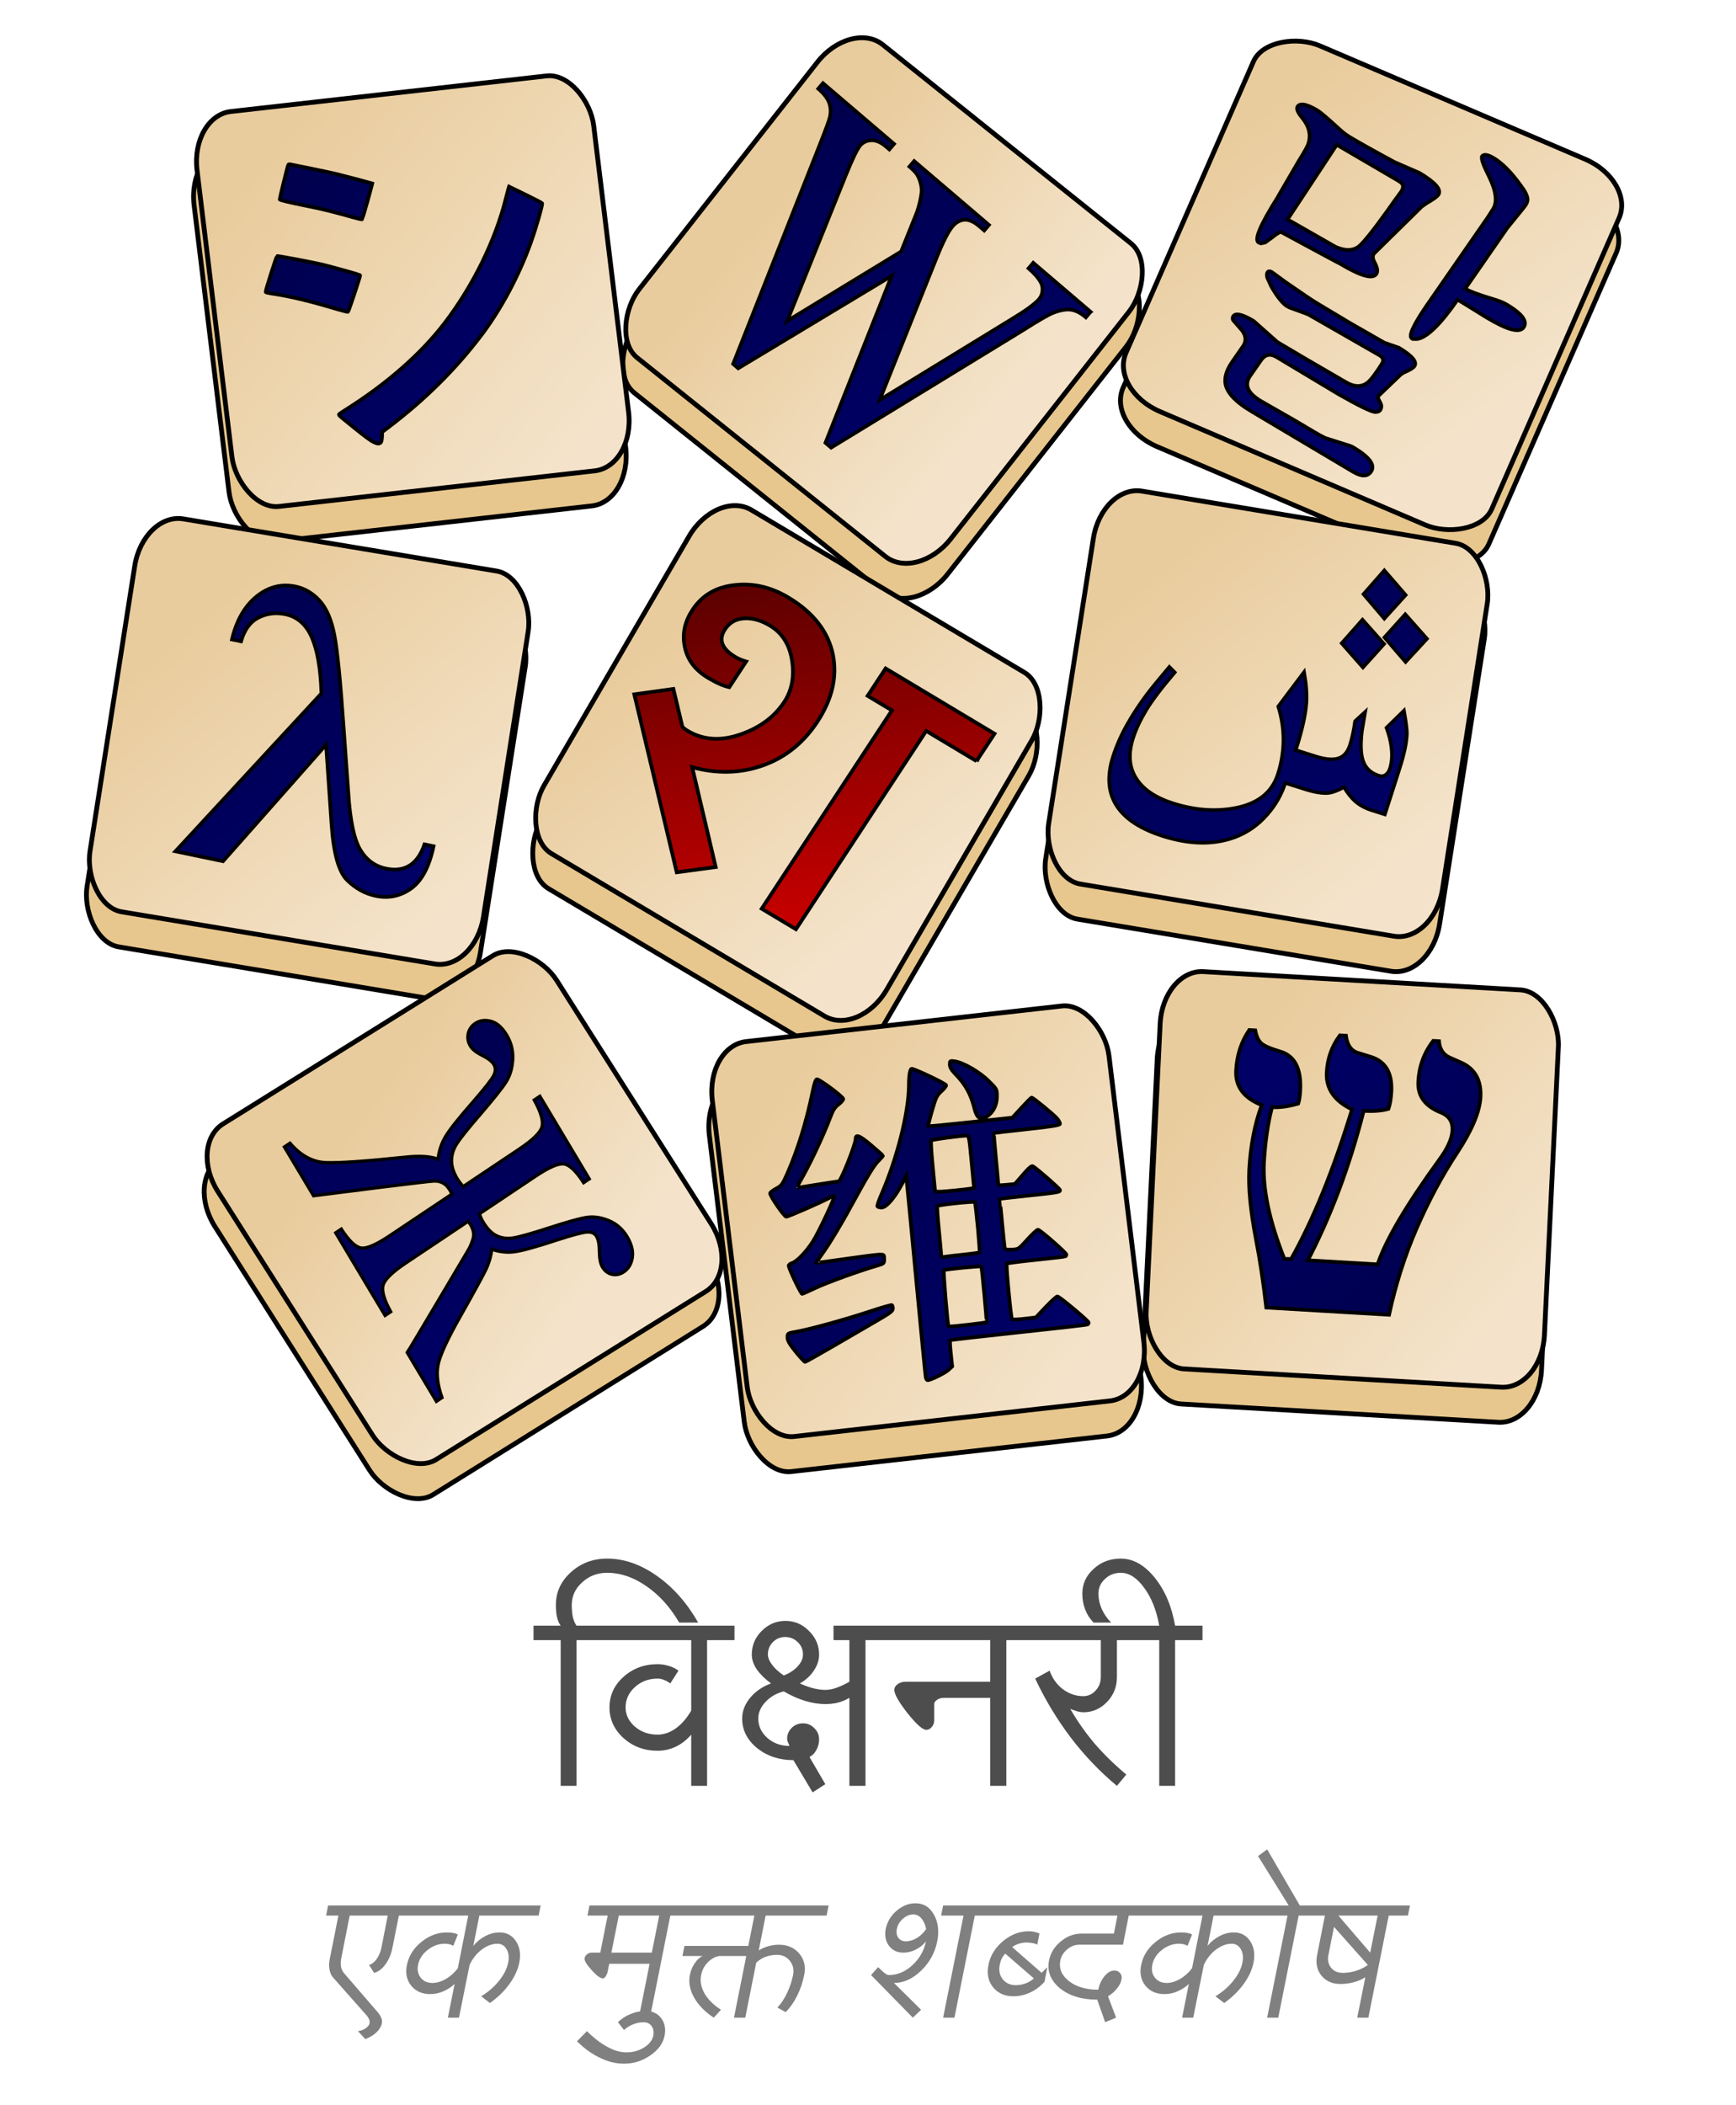
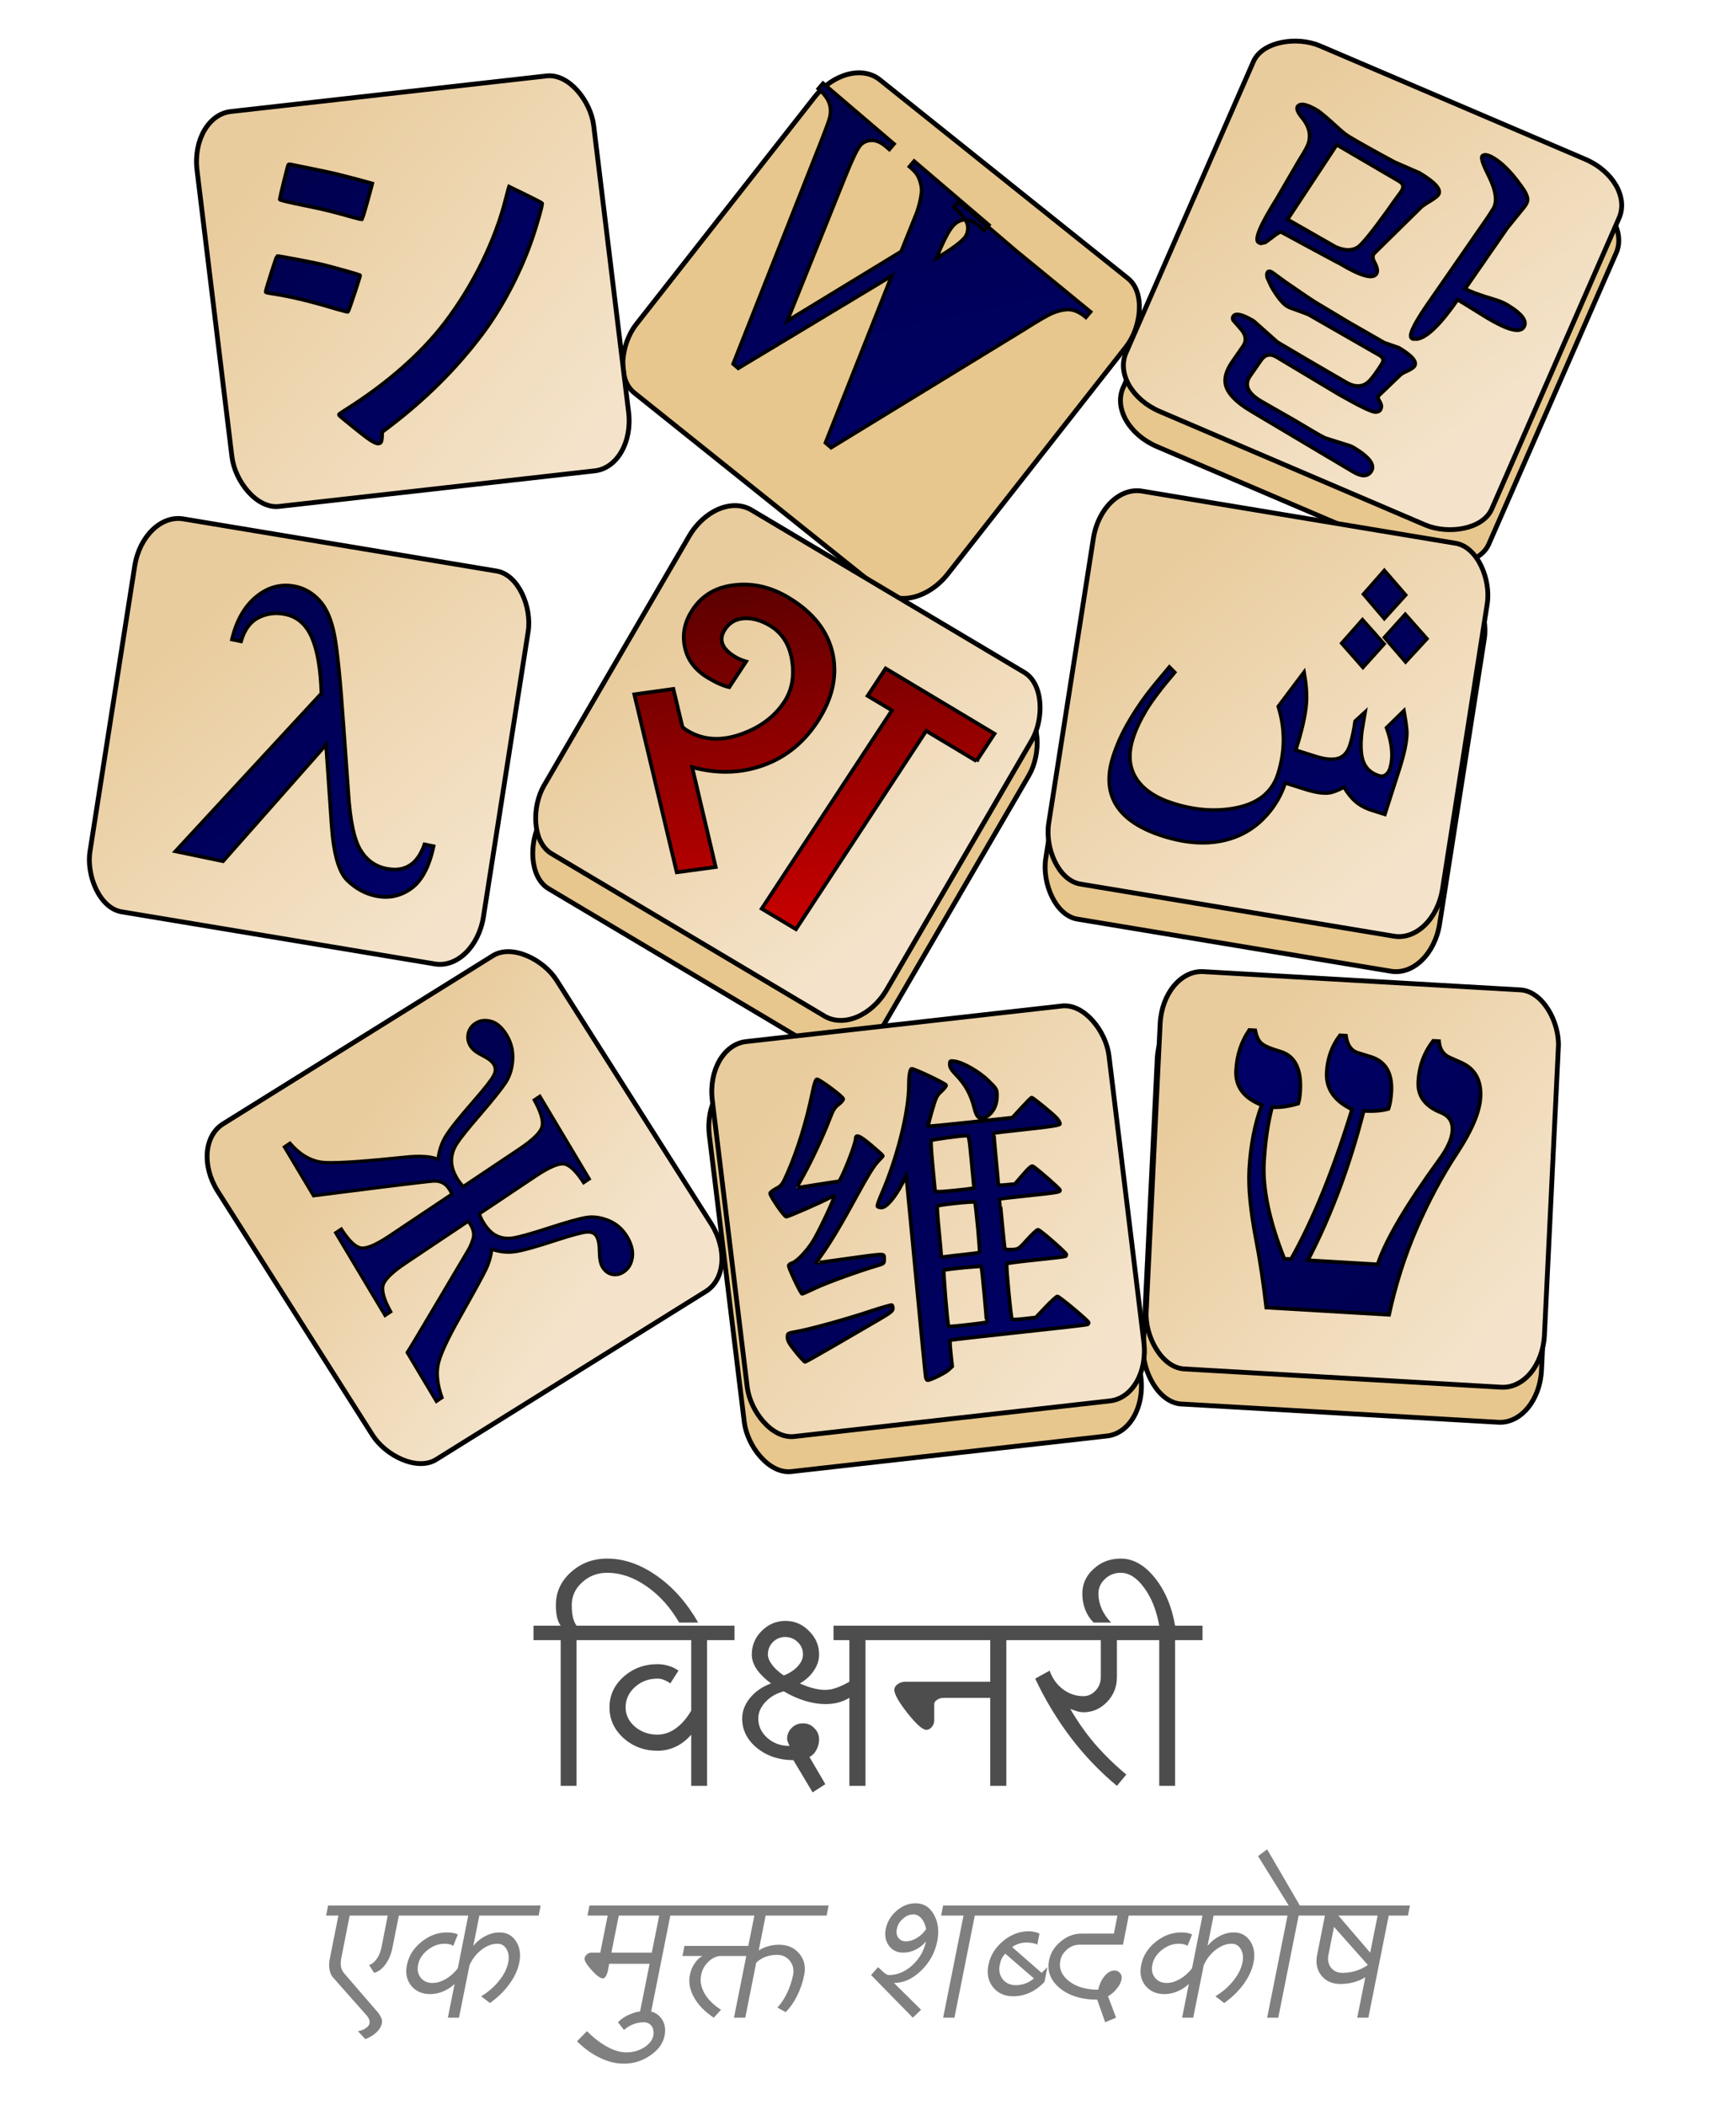
<svg xmlns="http://www.w3.org/2000/svg" xmlns:ns1="http://www.inkscape.org/namespaces/inkscape" xmlns:ns2="http://sodipodi.sourceforge.net/DTD/sodipodi-0.dtd" xmlns:xlink="http://www.w3.org/1999/xlink" version="1.0" width="391" height="473.857" id="svg2047" ns1:version="0.48.2 r9819" ns2:docname="Wiktionary-logo-hi.svg">
  <ns2:namedview pagecolor="#ffffff" bordercolor="#666666" borderopacity="1" objecttolerance="10" gridtolerance="10" guidetolerance="10" ns1:pageopacity="0" ns1:pageshadow="2" ns1:window-width="1360" ns1:window-height="722" id="namedview4277" showgrid="false" ns1:zoom="1.1290322" ns1:cx="58.657142" ns1:cy="236.92857" ns1:window-x="-4" ns1:window-y="-4" ns1:window-maximized="1" ns1:current-layer="svg2047" />
  <defs id="defs3">
    <linearGradient id="linearGradient3525">
      <stop id="stop3527" style="stop-color:#000066;stop-opacity:1" offset="0" />
      <stop id="stop3529" style="stop-color:#00004f;stop-opacity:1" offset="1" />
    </linearGradient>
    <linearGradient id="linearGradient3446">
      <stop id="stop3448" style="stop-color:#f4e3ca;stop-opacity:1" offset="0" />
      <stop id="stop3450" style="stop-color:#e9cc9d;stop-opacity:1" offset="1" />
    </linearGradient>
    <linearGradient id="linearGradient2917">
      <stop id="stop2919" style="stop-color:#d40000;stop-opacity:1" offset="0" />
      <stop id="stop2921" style="stop-color:#570000;stop-opacity:1" offset="1" />
    </linearGradient>
    <linearGradient x1="366.086" y1="184.233" x2="270.372" y2="86.036" id="linearGradient3071" xlink:href="#linearGradient2917" gradientUnits="userSpaceOnUse" gradientTransform="matrix(0.55,0.381,-0.406,0.538,56.312,-21.799)" />
    <linearGradient x1="196.086" y1="365.661" x2="95.29" y2="255.569" id="linearGradient3101" xlink:href="#linearGradient3525" gradientUnits="userSpaceOnUse" gradientTransform="matrix(0.621,0.136,-0.133,0.606,365.14,10.093)" />
    <linearGradient x1="370.372" y1="344.233" x2="283.229" y2="259.176" id="linearGradient3103" xlink:href="#linearGradient3525" gradientUnits="userSpaceOnUse" gradientTransform="matrix(0.567,0.395,-0.387,0.592,133.242,-241.399)" />
    <linearGradient x1="536.086" y1="521.375" x2="439.249" y2="434.305" id="linearGradient3117" xlink:href="#linearGradient3525" gradientUnits="userSpaceOnUse" gradientTransform="matrix(0.492,0.572,-0.504,0.505,233.622,-190.719)" />
    <linearGradient x1="533.229" y1="185.661" x2="454.657" y2="89.025" id="linearGradient3125" xlink:href="#linearGradient3525" gradientUnits="userSpaceOnUse" gradientTransform="matrix(0.66,5.941423e-2,-6.000381e-2,0.654,-116.436,105.727)" />
    <linearGradient x1="715.718" y1="299.564" x2="650.842" y2="230.349" id="linearGradient3452" xlink:href="#linearGradient3446" gradientUnits="userSpaceOnUse" gradientTransform="translate(-476.472,-112.838)" />
    <linearGradient x1="791.063" y1="-355.927" x2="723.262" y2="-358.381" id="linearGradient3460" xlink:href="#linearGradient3446" gradientUnits="userSpaceOnUse" gradientTransform="translate(-419.342,258.595)" />
    <linearGradient x1="175.475" y1="955.269" x2="218.356" y2="880.659" id="linearGradient3474" xlink:href="#linearGradient3446" gradientUnits="userSpaceOnUse" gradientTransform="translate(-137.361,-469.778)" />
    <linearGradient x1="758.902" y1="200.789" x2="693.675" y2="145.097" id="linearGradient3482" xlink:href="#linearGradient3446" gradientUnits="userSpaceOnUse" gradientTransform="translate(-490.353,22.102)" />
    <linearGradient x1="870.859" y1="-140.094" x2="795.291" y2="-169.776" id="linearGradient3490" xlink:href="#linearGradient3446" gradientUnits="userSpaceOnUse" gradientTransform="translate(-450.41,198.752)" />
    <linearGradient x1="965.196" y1="159.713" x2="901.404" y2="103.76" id="linearGradient3498" xlink:href="#linearGradient3446" gradientUnits="userSpaceOnUse" gradientTransform="translate(-490.361,21.895)" />
    <linearGradient x1="412.319" y1="743.887" x2="388.388" y2="683.203" id="linearGradient3506" xlink:href="#linearGradient3446" gradientUnits="userSpaceOnUse" gradientTransform="translate(-379.778,-307.21)" />
    <linearGradient x1="805.995" y1="514.127" x2="741.843" y2="450.751" id="linearGradient3514" xlink:href="#linearGradient3446" gradientUnits="userSpaceOnUse" gradientTransform="translate(-476.472,-112.838)" />
    <linearGradient x1="974.972" y1="357.184" x2="909.491" y2="305.172" id="linearGradient3522" xlink:href="#linearGradient3446" gradientUnits="userSpaceOnUse" gradientTransform="translate(-489.426,-30.476)" />
    <linearGradient x1="904.657" y1="359.947" x2="947.514" y2="414.233" id="linearGradient3531" xlink:href="#linearGradient3525" gradientUnits="userSpaceOnUse" gradientTransform="matrix(0.868,-4.019387e-2,4.019387e-2,0.868,-383.372,26.041)" />
    <linearGradient x1="1090.108" y1="429.677" x2="897.169" y2="230.677" id="linearGradient3106" xlink:href="#linearGradient3525" gradientUnits="userSpaceOnUse" gradientTransform="matrix(0.279,0,0,0.294,61.366,240.545)" />
    <linearGradient x1="-190.765" y1="284.215" x2="-514.014" y2="-144.09" id="linearGradient4929" xlink:href="#linearGradient3525" gradientUnits="userSpaceOnUse" gradientTransform="matrix(0.111,-3.855391e-2,3.807676e-2,0.116,257.076,100.517)" />
    <linearGradient x1="24.404" y1="365.394" x2="14.581" y2="357.173" id="linearGradient2865" xlink:href="#linearGradient3525" gradientUnits="userSpaceOnUse" gradientTransform="matrix(5.542,3.32,-4.164,6.008,1822.086,-2110.395)" />
  </defs>
  <path d="M -93.139,503.925 L -93.139,501.582 L -88.725,501.582 C -88.959,501.269 -89.154,500.826 -89.311,500.253 C -89.441,499.68 -89.506,499.003 -89.506,498.222 C -89.506,496.139 -88.699,494.368 -87.084,492.91 C -85.443,491.425 -83.477,490.683 -81.186,490.683 C -78.451,490.683 -75.769,491.608 -73.139,493.456 C -70.482,495.305 -68.23,497.845 -66.381,501.074 L -69.467,501.074 C -70.925,498.574 -72.696,496.608 -74.779,495.175 C -76.863,493.717 -78.998,492.988 -81.186,492.988 C -82.774,492.988 -84.128,493.509 -85.248,494.55 C -86.368,495.566 -86.928,496.79 -86.928,498.222 C -86.928,499.003 -86.863,499.68 -86.733,500.253 C -86.576,500.826 -86.381,501.269 -86.147,501.582 L -81.693,501.582 L -81.693,503.925 L -86.147,503.925 L -86.147,527.597 L -88.725,527.597 L -88.725,503.925 L -93.139,503.925 L -93.139,503.925 M -82.748,503.925 L -82.748,501.582 L -60.482,501.582 L -60.482,503.925 L -64.936,503.925 L -64.936,527.597 L -67.514,527.597 L -67.514,519.277 C -68.217,520.11 -69.05,520.761 -70.014,521.23 C -70.951,521.673 -71.941,521.894 -72.982,521.894 C -75.144,521.894 -76.993,521.204 -78.529,519.824 C -80.04,518.444 -80.795,516.79 -80.795,514.863 C -80.795,512.91 -80.04,511.256 -78.529,509.902 C -76.993,508.522 -75.144,507.832 -72.982,507.832 C -72.357,507.832 -71.758,507.923 -71.186,508.105 C -70.613,508.261 -70.079,508.522 -69.584,508.886 L -70.912,510.957 C -71.225,510.722 -71.55,510.54 -71.889,510.41 C -72.227,510.253 -72.592,510.175 -72.982,510.175 C -74.415,510.175 -75.639,510.631 -76.654,511.543 C -77.67,512.454 -78.178,513.561 -78.178,514.863 C -78.178,516.061 -77.67,517.102 -76.654,517.988 C -75.639,518.847 -74.415,519.277 -72.982,519.277 C -71.967,519.277 -70.977,518.938 -70.014,518.261 C -69.05,517.558 -68.217,516.595 -67.514,515.371 L -67.514,503.925 L -82.748,503.925 L -82.748,503.925 M -44.389,503.925 L -44.389,501.582 L -34.779,501.582 L -34.779,503.925 L -39.193,503.925 L -39.193,527.597 L -41.81,527.597 L -41.81,513.3 C -42.383,513.639 -43.008,513.899 -43.685,514.082 C -44.336,514.238 -45.014,514.316 -45.717,514.316 C -46.732,514.316 -47.813,514.147 -48.959,513.808 C -50.105,513.47 -51.277,512.949 -52.475,512.246 C -53.672,512.558 -54.662,513.131 -55.443,513.964 C -56.225,514.798 -56.615,515.696 -56.615,516.66 C -56.615,517.884 -56.12,518.938 -55.131,519.824 C -54.141,520.683 -52.943,521.113 -51.537,521.113 C -51.667,520.8 -51.771,520.553 -51.85,520.371 C -51.902,520.188 -51.928,520.045 -51.928,519.941 C -51.928,519.264 -51.68,518.678 -51.185,518.183 C -50.691,517.688 -50.079,517.441 -49.35,517.441 C -48.62,517.441 -48.008,517.701 -47.514,518.222 C -46.993,518.717 -46.732,519.329 -46.732,520.058 C -46.732,520.657 -46.876,521.217 -47.162,521.738 C -47.422,522.259 -47.8,522.649 -48.295,522.91 L -45.717,527.324 L -47.787,528.652 L -50.912,523.418 C -53.204,523.418 -55.17,522.767 -56.81,521.464 C -58.425,520.136 -59.232,518.535 -59.232,516.66 C -59.232,515.462 -58.803,514.342 -57.943,513.3 C -57.084,512.259 -55.951,511.477 -54.545,510.957 C -55.508,510.253 -56.277,509.498 -56.85,508.691 C -57.396,507.884 -57.67,507.076 -57.67,506.269 C -57.67,504.785 -57.136,503.509 -56.068,502.441 C -54.975,501.347 -53.685,500.8 -52.201,500.8 C -50.717,500.8 -49.441,501.347 -48.373,502.441 C -47.279,503.509 -46.732,504.785 -46.732,506.269 C -46.732,507.181 -47.019,508.053 -47.592,508.886 C -48.139,509.72 -48.894,510.41 -49.857,510.957 C -49.128,511.295 -48.412,511.556 -47.709,511.738 C -46.98,511.92 -46.316,512.011 -45.717,512.011 C -45.144,512.011 -44.532,511.894 -43.881,511.66 C -43.23,511.425 -42.54,511.1 -41.81,510.683 L -41.81,503.925 L -44.389,503.925 L -44.389,503.925 M -52.475,509.668 C -51.537,509.303 -50.782,508.808 -50.209,508.183 C -49.636,507.558 -49.35,506.92 -49.35,506.269 C -49.35,505.462 -49.636,504.785 -50.209,504.238 C -50.782,503.691 -51.459,503.418 -52.24,503.417 C -53.021,503.418 -53.685,503.691 -54.232,504.238 C -54.779,504.785 -55.053,505.462 -55.053,506.269 C -55.053,506.764 -54.831,507.311 -54.389,507.91 C -53.946,508.509 -53.308,509.095 -52.475,509.668 L -52.475,509.668 M -34.506,512.011 C -34.506,511.647 -34.323,511.334 -33.959,511.074 C -33.594,510.813 -33.165,510.683 -32.67,510.683 L -18.92,510.683 L -18.92,503.925 L -35.795,503.925 L -35.795,501.582 L -11.888,501.582 L -11.888,503.925 L -16.302,503.925 L -16.302,527.597 L -18.92,527.597 L -18.92,513.3 L -26.459,513.3 C -26.875,513.3 -27.24,513.405 -27.553,513.613 C -27.865,513.821 -28.021,514.056 -28.021,514.316 L -28.021,516.933 C -28.021,517.35 -28.151,517.714 -28.412,518.027 C -28.672,518.339 -28.972,518.496 -29.31,518.496 C -29.909,518.496 -30.925,517.597 -32.357,515.8 C -33.79,513.977 -34.506,512.714 -34.506,512.011 L -34.506,512.011 M -12.904,503.925 L -12.904,501.582 L 5.182,501.582 L 5.182,503.925 L 1.666,503.925 L 1.666,509.902 C 1.666,511.516 1.119,512.884 0.026,514.003 C -1.042,515.097 -2.318,515.644 -3.802,515.644 C -4.011,515.644 -4.297,515.605 -4.662,515.527 C -5,515.423 -5.417,515.28 -5.912,515.097 C -4.792,517.05 -3.477,518.925 -1.966,520.722 C -0.43,522.493 1.289,524.173 3.19,525.761 L 1.666,527.597 C -1.12,525.28 -3.633,522.649 -5.873,519.707 C -8.112,516.738 -10.026,513.561 -11.615,510.175 L -9.271,508.886 C -8.828,510.136 -8.112,511.139 -7.123,511.894 C -6.107,512.649 -5,513.027 -3.802,513.027 C -3.021,513.027 -2.357,512.727 -1.81,512.128 C -1.237,511.53 -0.951,510.787 -0.951,509.902 L -0.951,503.925 L -12.904,503.925 L -12.904,503.925 M 4.127,503.925 L 4.127,501.582 L 8.541,501.582 C 8.099,499.082 7.278,497.024 6.08,495.41 C 4.909,493.795 3.646,492.988 2.291,492.988 C 1.276,492.988 0.416,493.326 -0.287,494.003 C -0.99,494.654 -1.341,495.449 -1.341,496.386 C -1.341,497.22 -1.159,498.053 -0.795,498.886 C -0.43,499.694 0.078,500.423 0.729,501.074 L -2.123,501.074 C -2.722,500.475 -3.177,499.772 -3.49,498.964 C -3.802,498.157 -3.959,497.298 -3.959,496.386 C -3.959,494.798 -3.347,493.457 -2.123,492.363 C -0.925,491.243 0.547,490.683 2.291,490.683 C 4.297,490.683 6.133,491.712 7.799,493.769 C 9.466,495.826 10.573,498.43 11.12,501.582 L 15.573,501.582 L 15.573,503.925 L 11.12,503.925 L 11.12,527.597 L 8.541,527.597 L 8.541,503.925 L 4.127,503.925 L 4.127,503.925" transform="matrix(1.386,0,0,1.386,249.256,-329.204)" id="text3337" style="font-size:40px;font-style:normal;font-variant:normal;font-weight:normal;font-stretch:normal;fill:#4d4d4d;fill-opacity:1;stroke:none;stroke-width:1px;stroke-linecap:butt;stroke-linejoin:miter;stroke-opacity:1;font-family:Nimbus Sans L;-inkscape-font-specification:Nimbus Sans L" />
-   <rect width="89.876" height="89.532" rx="9.159" ry="12.279" x="157.903" y="113.381" transform="matrix(0.994,-0.112,0.121,0.993,-128.443,-60.875)" id="rect2525" style="fill:#e7c78d;fill-opacity:1;fill-rule:nonzero;stroke:#000000;stroke-width:1.083;stroke-linecap:round;stroke-linejoin:round;stroke-miterlimit:4;stroke-dasharray:none;stroke-dashoffset:0;stroke-opacity:1" />
  <rect width="89.876" height="89.532" rx="9.159" ry="12.279" x="296.335" y="-142.433" transform="matrix(0.781,0.625,-0.618,0.787,-128.443,-60.875)" id="rect3412" style="fill:#e7c78d;fill-opacity:1;fill-rule:nonzero;stroke:#000000;stroke-width:1.083;stroke-linecap:round;stroke-linejoin:round;stroke-miterlimit:4;stroke-dasharray:none;stroke-dashoffset:0;stroke-opacity:1" />
  <rect width="89.876" height="89.531" rx="9.159" ry="12.279" x="4.384" y="408.653" transform="matrix(0.401,-0.916,0.92,0.393,-128.443,-60.875)" id="rect3414" style="fill:#e7c78d;fill-opacity:1;fill-rule:nonzero;stroke:#000000;stroke-width:1.083;stroke-linecap:round;stroke-linejoin:round;stroke-miterlimit:4;stroke-dasharray:none;stroke-dashoffset:0;stroke-opacity:1" />
-   <rect width="89.876" height="89.532" rx="9.159" ry="12.279" x="186.718" y="155.326" transform="matrix(0.986,0.164,-0.155,0.988,-128.443,-60.875)" id="rect3416" style="fill:#e7c78d;fill-opacity:1;fill-rule:nonzero;stroke:#000000;stroke-width:1.083;stroke-linecap:round;stroke-linejoin:round;stroke-miterlimit:4;stroke-dasharray:none;stroke-dashoffset:0;stroke-opacity:1" />
  <rect width="89.876" height="89.531" rx="9.159" ry="12.279" x="340.086" y="5.921" transform="matrix(0.859,0.511,-0.503,0.864,-128.443,-60.875)" id="rect3418" style="fill:#e7c78d;fill-opacity:1;fill-rule:nonzero;stroke:#000000;stroke-width:1.083;stroke-linecap:round;stroke-linejoin:round;stroke-miterlimit:4;stroke-dasharray:none;stroke-dashoffset:0;stroke-opacity:1" />
  <rect width="89.876" height="89.532" rx="9.159" ry="12.279" x="398.771" y="113.799" transform="matrix(0.987,0.164,-0.155,0.988,-128.443,-60.875)" id="rect3420" style="fill:#e7c78d;fill-opacity:1;fill-rule:nonzero;stroke:#000000;stroke-width:1.083;stroke-linecap:round;stroke-linejoin:round;stroke-miterlimit:4;stroke-dasharray:none;stroke-dashoffset:0;stroke-opacity:1" />
-   <rect width="89.876" height="89.532" rx="9.159" ry="12.279" x="-31.37" y="367.335" transform="matrix(0.849,-0.529,0.536,0.844,-128.443,-60.875)" id="rect3422" style="fill:#e7c78d;fill-opacity:1;fill-rule:nonzero;stroke:#000000;stroke-width:1.083;stroke-linecap:round;stroke-linejoin:round;stroke-miterlimit:4;stroke-dasharray:none;stroke-dashoffset:0;stroke-opacity:1" />
  <rect width="89.876" height="89.532" rx="9.159" ry="12.279" x="247.754" y="334.374" transform="matrix(0.994,-0.112,0.121,0.993,-128.443,-60.875)" id="rect3424" style="fill:#e7c78d;fill-opacity:1;fill-rule:nonzero;stroke:#000000;stroke-width:1.083;stroke-linecap:round;stroke-linejoin:round;stroke-miterlimit:4;stroke-dasharray:none;stroke-dashoffset:0;stroke-opacity:1" />
  <rect width="89.876" height="89.532" rx="9.159" ry="12.279" x="403.255" y="264.068" transform="matrix(0.998,5.747685e-2,-4.836232e-2,0.999,-128.443,-60.875)" id="rect3426" style="fill:#e7c78d;fill-opacity:1;fill-rule:nonzero;stroke:#000000;stroke-width:1.083;stroke-linecap:round;stroke-linejoin:round;stroke-miterlimit:4;stroke-dasharray:none;stroke-dashoffset:0;stroke-opacity:1" />
  <rect width="89.876" height="89.532" rx="9.159" ry="12.279" x="159.514" y="105.612" transform="matrix(0.994,-0.112,0.121,0.993,-128.443,-60.875)" id="rect3428" style="fill:url(#linearGradient3452);fill-opacity:1;fill-rule:nonzero;stroke:#000000;stroke-width:1.083;stroke-linecap:round;stroke-linejoin:round;stroke-miterlimit:4;stroke-dasharray:none;stroke-dashoffset:0;stroke-opacity:1" />
-   <rect width="89.876" height="89.532" rx="9.159" ry="12.279" x="291.98" y="-149.008" transform="matrix(0.781,0.625,-0.618,0.787,-128.443,-60.875)" id="rect3430" style="fill:url(#linearGradient3460);fill-opacity:1;fill-rule:nonzero;stroke:#000000;stroke-width:1.083;stroke-linecap:round;stroke-linejoin:round;stroke-miterlimit:4;stroke-dasharray:none;stroke-dashoffset:0;stroke-opacity:1" />
  <rect width="89.876" height="89.531" rx="9.159" ry="12.279" x="11.902" y="406.091" transform="matrix(0.401,-0.916,0.92,0.393,-128.443,-60.875)" id="rect3432" style="fill:url(#linearGradient3474);fill-opacity:1;fill-rule:nonzero;stroke:#000000;stroke-width:1.083;stroke-linecap:round;stroke-linejoin:round;stroke-miterlimit:4;stroke-dasharray:none;stroke-dashoffset:0;stroke-opacity:1" />
  <rect width="89.876" height="89.532" rx="9.159" ry="12.279" x="186.146" y="147.433" transform="matrix(0.986,0.164,-0.155,0.988,-128.443,-60.875)" id="rect3434" style="fill:url(#linearGradient3482);fill-opacity:1;fill-rule:nonzero;stroke:#000000;stroke-width:1.083;stroke-linecap:round;stroke-linejoin:round;stroke-miterlimit:4;stroke-dasharray:none;stroke-dashoffset:0;stroke-opacity:1" />
  <rect width="89.876" height="89.531" rx="9.159" ry="12.279" x="336.681" y="-1.199" transform="matrix(0.859,0.511,-0.503,0.864,-128.443,-60.875)" id="rect3436" style="fill:url(#linearGradient3490);fill-opacity:1;fill-rule:nonzero;stroke:#000000;stroke-width:1.083;stroke-linecap:round;stroke-linejoin:round;stroke-miterlimit:4;stroke-dasharray:none;stroke-dashoffset:0;stroke-opacity:1" />
  <rect width="89.876" height="89.532" rx="9.159" ry="12.279" x="398.201" y="105.905" transform="matrix(0.987,0.164,-0.155,0.988,-128.443,-60.875)" id="rect3438" style="fill:url(#linearGradient3498);fill-opacity:1;fill-rule:nonzero;stroke:#000000;stroke-width:1.083;stroke-linecap:round;stroke-linejoin:round;stroke-miterlimit:4;stroke-dasharray:none;stroke-dashoffset:0;stroke-opacity:1" />
  <rect width="89.876" height="89.532" rx="9.159" ry="12.279" x="-26.582" y="360.983" transform="matrix(0.849,-0.529,0.536,0.844,-128.443,-60.875)" id="rect3440" style="fill:url(#linearGradient3506);fill-opacity:1;fill-rule:nonzero;stroke:#000000;stroke-width:1.083;stroke-linecap:round;stroke-linejoin:round;stroke-miterlimit:4;stroke-dasharray:none;stroke-dashoffset:0;stroke-opacity:1" />
  <rect width="89.876" height="89.532" rx="9.159" ry="12.279" x="249.365" y="326.605" transform="matrix(0.994,-0.112,0.121,0.993,-128.443,-60.875)" id="rect3442" style="fill:url(#linearGradient3514);fill-opacity:1;fill-rule:nonzero;stroke:#000000;stroke-width:1.083;stroke-linecap:round;stroke-linejoin:round;stroke-miterlimit:4;stroke-dasharray:none;stroke-dashoffset:0;stroke-opacity:1" />
  <rect width="89.876" height="89.532" rx="9.159" ry="12.279" x="403.531" y="256.151" transform="matrix(0.998,5.747683e-2,-4.83623e-2,0.999,-128.443,-60.875)" id="rect3444" style="fill:url(#linearGradient3522);fill-opacity:1;fill-rule:nonzero;stroke:#000000;stroke-width:1.083;stroke-linecap:round;stroke-linejoin:round;stroke-miterlimit:4;stroke-dasharray:none;stroke-dashoffset:0;stroke-opacity:1" />
  <path d="M 441.294,356.864 L 413.651,355.236 C 412.997,349.567 412.229,344.476 411.348,339.963 C 410.109,333.492 409.597,328.251 409.813,324.242 C 410.105,318.811 411.045,313.948 412.632,309.654 C 408.584,308.063 406.657,305.463 406.851,301.855 C 407.036,298.428 408.026,295.397 409.821,292.761 L 411.156,292.839 C 411.413,294.207 411.873,295.185 412.536,295.772 C 413.199,296.36 414.621,296.974 416.802,297.614 C 420.058,298.574 421.554,301.496 421.291,306.38 C 421.225,307.619 421.073,308.597 420.836,309.314 C 418.685,309.956 416.719,310.224 414.939,310.119 C 413.978,313.829 413.374,317.998 413.124,322.627 C 412.804,328.568 414.334,335.788 417.713,344.287 L 419.249,344.323 C 424.223,335.474 428.796,324.244 432.968,310.632 C 428.971,308.715 427.07,305.934 427.266,302.289 C 427.435,299.154 428.427,296.379 430.244,293.963 L 431.579,294.042 C 431.865,296.106 432.722,297.382 434.151,297.868 L 437.226,298.817 C 440.51,299.851 442.039,302.464 441.814,306.656 C 441.733,308.15 441.515,309.435 441.16,310.511 C 439.649,310.934 437.789,311.081 435.58,310.95 C 432.435,323.307 428.243,334.523 423.004,344.598 L 438.729,345.524 C 440.544,340.074 445.166,332.229 452.597,321.989 C 454.487,319.431 455.482,317.223 455.582,315.364 C 455.684,313.469 454.863,312.141 453.118,311.38 L 452.487,311.123 C 449.257,309.69 447.724,307.442 447.889,304.381 C 448.076,300.918 449.199,297.858 451.261,295.201 L 452.546,295.276 C 452.683,297.039 453.461,298.255 454.88,298.924 L 457.593,300.126 C 460.66,301.513 462.092,304.102 461.888,307.893 C 461.711,311.173 459.948,315.356 456.599,320.442 C 453.249,325.529 450.235,331.147 447.556,337.296 C 444.877,343.446 442.789,349.968 441.294,356.864 L 441.294,356.864 z" transform="translate(-128.443,-60.875)" id="flowRoot2762" style="font-size:8.351px;font-style:normal;font-variant:normal;font-weight:normal;font-stretch:normal;text-align:start;line-height:125%;writing-mode:lr-tb;text-anchor:start;fill:url(#linearGradient3531);fill-opacity:1;stroke:#000000;stroke-width:0.838;stroke-miterlimit:4;stroke-opacity:1;font-family:Times New Roman" />
  <path d="M 204.059,338.416 L 205.314,337.577 C 207.016,340.214 208.496,341.632 209.754,341.831 C 211.012,342.03 213.156,341.118 216.184,339.093 L 230.255,329.686 L 229.755,328.772 C 229.286,327.986 228.74,327.444 228.119,327.146 C 227.498,326.848 226.836,326.718 226.132,326.758 C 225.428,326.797 221.863,327.211 215.438,328 L 199.071,330.07 L 192.503,319.08 L 193.757,318.241 C 196.156,321.037 198.845,322.493 201.826,322.611 C 204.807,322.728 210.777,322.318 219.739,321.38 C 223.012,321.034 225.464,321.193 227.094,321.857 C 227.327,319.918 227.919,318.17 228.87,316.612 C 229.822,315.055 231.906,312.443 235.124,308.775 C 237.655,305.865 239.158,303.946 239.632,303.02 C 240.107,302.093 240.122,301.258 239.678,300.515 C 239.259,299.814 238.374,299.128 237.023,298.456 C 235.72,297.811 234.84,297.106 234.384,296.342 C 233.85,295.45 233.692,294.523 233.908,293.561 C 234.124,292.599 234.65,291.839 235.487,291.28 C 236.504,290.6 237.68,290.437 239.015,290.793 C 240.351,291.148 241.539,292.197 242.58,293.938 C 243.595,295.637 244.042,297.471 243.922,299.439 C 243.801,301.407 243.29,303.093 242.39,304.498 C 241.489,305.902 239.565,308.318 236.615,311.747 C 233.941,314.842 232.2,317.009 231.391,318.249 C 230.581,319.488 230.165,320.763 230.14,322.072 C 230.116,323.381 230.536,324.757 231.399,326.202 C 231.691,326.69 232.146,327.292 232.764,328.009 L 245.41,319.554 C 248.438,317.529 250.138,315.873 250.507,314.586 C 250.877,313.299 250.3,311.276 248.779,308.519 L 250.034,307.68 L 261.152,326.283 L 259.898,327.122 C 258.208,324.507 256.737,323.105 255.486,322.916 C 254.234,322.727 252.094,323.645 249.065,325.67 L 236.419,334.125 C 236.639,334.81 236.901,335.408 237.205,335.917 C 238.157,337.51 239.194,338.57 240.316,339.098 C 241.439,339.626 242.686,339.781 244.058,339.562 C 245.429,339.343 248.051,338.608 251.922,337.358 C 256.08,336.005 258.946,335.203 260.521,334.953 C 262.095,334.703 263.76,334.935 265.516,335.649 C 267.271,336.362 268.662,337.579 269.691,339.3 C 270.681,340.956 271.071,342.508 270.861,343.957 C 270.65,345.405 270.003,346.492 268.918,347.217 C 268.082,347.776 267.21,347.958 266.302,347.762 C 265.394,347.566 264.667,347.012 264.122,346.099 C 263.69,345.377 263.466,344.234 263.449,342.67 C 263.441,341.07 263.222,339.909 262.79,339.187 C 262.371,338.486 261.639,338.174 260.593,338.249 C 259.546,338.324 257.289,338.927 253.82,340.057 C 249.272,341.552 246.138,342.421 244.417,342.665 C 242.697,342.909 240.958,342.726 239.202,342.117 C 239.011,343.701 238.578,345.201 237.906,346.617 C 237.234,348.032 235.323,351.531 232.175,357.114 C 229.153,362.433 227.457,366.145 227.086,368.251 C 226.716,370.356 227.016,372.778 227.989,375.517 L 226.734,376.355 L 220.166,365.365 C 220.601,364.717 222.89,360.899 227.032,353.909 L 233.861,342.389 C 234.293,341.684 234.666,340.825 234.979,339.813 C 235.291,338.802 235.111,337.733 234.439,336.608 C 234.299,336.374 234.123,336.106 233.91,335.802 L 219.84,345.209 C 216.811,347.234 215.109,348.885 214.733,350.161 C 214.357,351.438 214.923,353.444 216.432,356.181 L 215.178,357.019 L 204.059,338.416 z" transform="translate(-128.443,-60.875)" id="flowRoot3743" style="font-size:8.351px;font-style:normal;font-variant:normal;font-weight:normal;font-stretch:normal;text-align:start;line-height:125%;writing-mode:lr-tb;text-anchor:start;fill:url(#linearGradient3117);fill-opacity:1;stroke:#000000;stroke-width:0.736;stroke-miterlimit:4;stroke-opacity:1;font-family:Times New Roman" />
  <path d="m 219.942,171.339 -11.339,-6.793 -29.333,44.643 -7.705,-4.616 29.333,-44.643 -5.472,-3.279 4.046,-6.158 24.516,14.689 -4.046,6.158 z m -35.843,-8.871 c -3.136,4.772 -7.223,8.053 -12.263,9.843 -5.04,1.79 -10.354,1.922 -15.942,0.398 l 5.3,22.484 -8.769,1.182 -9.558,-40.053 8.795,-1.221 1.996,8.383 c 0.074,0.259 0.476,0.607 1.205,1.044 3.59,2.151 7.693,2.375 12.31,0.671 4.164,-1.51 7.326,-3.906 9.484,-7.191 1.669,-2.54 2.261,-5.546 1.777,-9.019 -0.512,-3.74 -2.184,-6.457 -5.015,-8.154 -1.868,-1.119 -3.705,-1.666 -5.512,-1.64 -2.02,0.041 -3.561,0.87 -4.623,2.486 -1.517,2.309 -0.744,4.382 2.321,6.218 0.7,0.42 1.512,0.763 2.435,1.03 l -3.793,5.773 c -1.316,-0.288 -2.908,-0.991 -4.776,-2.11 -2.977,-1.784 -4.738,-4.18 -5.283,-7.188 -0.53,-2.785 0.065,-5.485 1.785,-8.102 2.208,-3.361 5.471,-5.232 9.789,-5.613 4.046,-0.401 7.981,0.544 11.804,2.835 5.633,3.375 8.982,7.688 10.047,12.938 0.962,4.974 -0.209,9.976 -3.514,15.005 l 0,0 z" id="text3751" style="font-size:147.864px;font-style:normal;font-weight:normal;fill:url(#linearGradient3071);fill-opacity:1;stroke:#000000;stroke-width:0.839;stroke-linecap:butt;stroke-linejoin:miter;stroke-miterlimit:4;stroke-opacity:1;font-family:Bitstream Vera Sans" ns1:connector-curvature="0" />
-   <path d="m 245.631,70.199 -1.057,1.244 c -1.127,-0.962 -2.222,-1.53 -3.285,-1.703 -1.063,-0.174 -2.409,0.051 -4.037,0.672 -1.092,0.422 -3.352,1.722 -6.78,3.901 l -43.278,26.465 -1.276,-1.089 14.912,-37.574 -34.558,20.798 -1.148,-0.98 19.313,-48.845 c 1.443,-3.642 2.256,-5.83 2.439,-6.563 0.298,-1.215 0.257,-2.343 -0.124,-3.384 -0.381,-1.041 -1.199,-2.097 -2.453,-3.169 l 1.057,-1.244 16.01,13.671 -1.057,1.244 -0.765,-0.654 c -1.127,-0.962 -2.217,-1.428 -3.269,-1.399 -1.052,0.03 -1.902,0.426 -2.55,1.188 -0.667,0.785 -1.732,2.989 -3.196,6.613 l -13.223,32.865 25.658,-15.632 1.981,-4.923 1.579,-3.932 c 0.506,-1.502 0.844,-2.916 1.015,-4.24 0.085,-0.662 0.05,-1.311 -0.106,-1.948 -0.189,-0.857 -0.473,-1.603 -0.852,-2.236 -0.29,-0.479 -0.87,-1.091 -1.742,-1.836 l 1.057,-1.244 16.839,14.379 -1.057,1.244 -1.148,-0.98 c -1.191,-1.017 -2.291,-1.492 -3.301,-1.426 -1.01,0.066 -1.905,0.559 -2.686,1.478 -0.971,1.143 -2.188,3.547 -3.65,7.212 l -12.761,31.867 29.567,-18.097 c 3.297,-1.981 5.402,-3.51 6.317,-4.586 0.438,-0.516 0.693,-1.129 0.766,-1.841 0.073,-0.712 -0.049,-1.357 -0.364,-1.936 -0.541,-1.004 -1.461,-2.06 -2.757,-3.167 l 1.057,-1.244 12.916,11.03 z" id="flowRoot3695" style="font-size:8.351px;font-style:normal;font-variant:normal;font-weight:normal;font-stretch:normal;text-align:start;line-height:125%;writing-mode:lr-tb;text-anchor:start;fill:url(#linearGradient3103);fill-opacity:1;stroke:#000000;stroke-width:0.815;stroke-miterlimit:4;stroke-opacity:1;font-family:Times New Roman" ns1:connector-curvature="0" />
+   <path d="m 245.631,70.199 -1.057,1.244 c -1.127,-0.962 -2.222,-1.53 -3.285,-1.703 -1.063,-0.174 -2.409,0.051 -4.037,0.672 -1.092,0.422 -3.352,1.722 -6.78,3.901 l -43.278,26.465 -1.276,-1.089 14.912,-37.574 -34.558,20.798 -1.148,-0.98 19.313,-48.845 c 1.443,-3.642 2.256,-5.83 2.439,-6.563 0.298,-1.215 0.257,-2.343 -0.124,-3.384 -0.381,-1.041 -1.199,-2.097 -2.453,-3.169 l 1.057,-1.244 16.01,13.671 -1.057,1.244 -0.765,-0.654 c -1.127,-0.962 -2.217,-1.428 -3.269,-1.399 -1.052,0.03 -1.902,0.426 -2.55,1.188 -0.667,0.785 -1.732,2.989 -3.196,6.613 l -13.223,32.865 25.658,-15.632 1.981,-4.923 1.579,-3.932 c 0.506,-1.502 0.844,-2.916 1.015,-4.24 0.085,-0.662 0.05,-1.311 -0.106,-1.948 -0.189,-0.857 -0.473,-1.603 -0.852,-2.236 -0.29,-0.479 -0.87,-1.091 -1.742,-1.836 l 1.057,-1.244 16.839,14.379 -1.057,1.244 -1.148,-0.98 c -1.191,-1.017 -2.291,-1.492 -3.301,-1.426 -1.01,0.066 -1.905,0.559 -2.686,1.478 -0.971,1.143 -2.188,3.547 -3.65,7.212 c 3.297,-1.981 5.402,-3.51 6.317,-4.586 0.438,-0.516 0.693,-1.129 0.766,-1.841 0.073,-0.712 -0.049,-1.357 -0.364,-1.936 -0.541,-1.004 -1.461,-2.06 -2.757,-3.167 l 1.057,-1.244 12.916,11.03 z" id="flowRoot3695" style="font-size:8.351px;font-style:normal;font-variant:normal;font-weight:normal;font-stretch:normal;text-align:start;line-height:125%;writing-mode:lr-tb;text-anchor:start;fill:url(#linearGradient3103);fill-opacity:1;stroke:#000000;stroke-width:0.815;stroke-miterlimit:4;stroke-opacity:1;font-family:Times New Roman" ns1:connector-curvature="0" />
  <path d="M 445.047,194.83 L 440.233,200.15 L 435.538,194.64 L 440.242,189.285 L 445.047,194.83 z M 449.844,204.682 L 445.021,209.906 L 440.253,204.373 L 444.952,199.157 L 449.844,204.682 z M 440.183,205.85 L 435.42,211.139 L 430.625,205.691 L 435.315,200.378 L 440.183,205.85 z M 440.363,244.226 L 437.467,243.312 C 436,242.849 434.785,242.208 433.823,241.389 C 432.861,240.57 431.969,239.469 431.147,238.085 C 429.775,238.839 428.626,239.273 427.702,239.387 C 426.389,239.535 424.633,239.262 422.433,238.568 L 417.922,237.145 C 417.086,239.754 415.735,242.123 413.869,244.251 C 411.449,247.016 408.509,248.883 405.049,249.853 C 400.701,251.073 395.826,250.831 390.423,249.126 C 385.534,247.583 382.112,245.41 380.157,242.607 C 378.021,239.528 377.676,235.734 379.121,231.224 C 379.902,228.785 380.949,226.399 382.263,224.065 C 383.576,221.731 385.076,219.44 386.765,217.194 C 387.794,215.832 389.477,213.771 391.815,211.011 L 393.036,212.24 C 390.016,215.784 387.854,218.646 386.55,220.827 C 385.246,223.007 384.28,225.076 383.653,227.033 C 382.526,230.55 382.751,233.565 384.329,236.077 C 385.906,238.589 388.699,240.477 392.708,241.742 C 397.402,243.224 401.899,243.596 406.199,242.861 C 411.549,241.957 414.901,239.392 416.255,235.166 C 417.164,232.33 417.575,229.493 417.488,226.655 C 417.424,224.417 417.04,222.172 416.335,219.92 L 422.173,212.159 C 422.65,214.87 422.823,217.189 422.69,219.115 C 422.492,221.832 421.694,225.374 420.294,229.742 L 424.805,231.165 C 427.127,231.898 428.909,232.008 430.15,231.494 C 431.233,231.055 432.01,230.098 432.483,228.623 C 432.747,227.8 432.97,226.957 433.152,226.093 C 433.335,225.23 433.499,224.275 433.646,223.228 L 435.931,221.138 L 435.195,225.45 C 434.843,228.399 434.923,230.626 435.437,232.131 C 436.003,233.809 437.203,234.937 439.036,235.516 C 439.598,235.693 440.098,235.624 440.535,235.31 C 440.973,234.995 441.291,234.525 441.491,233.901 C 441.946,232.483 442.053,230.846 441.813,228.99 C 441.633,227.622 441.269,226.195 440.721,224.711 L 444.664,220.849 C 445.113,223.395 445.333,225.104 445.323,225.976 C 445.288,227.932 444.725,230.612 443.635,234.016 L 440.363,244.226 z" transform="translate(-128.443,-60.875)" id="flowRoot3683" style="font-size:8.351px;font-style:normal;font-variant:normal;font-weight:normal;font-stretch:normal;text-align:start;line-height:125%;writing-mode:lr-tb;text-anchor:start;fill:url(#linearGradient3101);fill-opacity:1;stroke:#000000;stroke-width:0.785;stroke-miterlimit:4;stroke-opacity:1;font-family:Times New Roman" />
  <path d="M 224.054,250.962 L 226.095,251.386 C 225.11,256.024 223.42,259.197 221.025,260.906 C 218.63,262.614 215.978,263.165 213.068,262.56 C 210.686,262.064 208.548,260.891 206.652,259.04 C 204.756,257.19 203.583,253.046 203.135,246.608 L 201.886,228.509 L 178.673,254.757 L 167.959,252.527 L 200.841,216.982 C 200.671,211.46 199.947,207.248 198.669,204.346 C 197.391,201.444 195.41,199.714 192.727,199.155 C 190.573,198.707 188.557,198.954 186.679,199.897 C 184.802,200.839 183.485,202.626 182.729,205.258 L 180.689,204.833 C 181.718,200.542 183.567,197.318 186.235,195.161 C 188.903,193.003 191.824,192.255 194.999,192.916 C 197.039,193.341 198.838,194.397 200.394,196.085 C 201.949,197.772 203.063,200.334 203.735,203.768 C 204.407,207.203 205.107,214.176 205.835,224.688 L 206.897,239.483 C 207.294,245.604 208.184,249.827 209.564,252.153 C 210.945,254.478 212.883,255.901 215.377,256.42 C 219.61,257.301 222.502,255.482 224.054,250.962 L 224.054,250.962 z" transform="translate(-128.443,-60.875)" id="text3899" style="font-size:158.526px;font-style:normal;font-weight:normal;fill:url(#linearGradient3125);fill-opacity:1;stroke:#000000;stroke-width:0.824;stroke-linecap:butt;stroke-linejoin:miter;stroke-miterlimit:4;stroke-opacity:1;font-family:Times New Roman" />
  <path d="M 336.953,370.92 C 336.881,370.556 335.933,360.85 334.846,349.352 C 333.759,337.854 332.794,327.807 332.7,327.026 L 332.531,325.606 L 331.734,327.142 C 330.03,330.43 328.084,332.715 326.987,332.715 C 326.566,332.715 326.153,332.598 326.069,332.455 C 325.985,332.311 326.4,331.086 326.992,329.731 C 330.529,321.636 333.159,311.161 333.164,305.148 C 333.166,302.97 333.418,301.504 333.788,301.504 C 334.489,301.504 341.539,304.867 341.539,305.201 C 341.539,305.41 341.038,306.032 340.426,306.585 C 339.434,307.481 339.21,307.952 338.349,310.943 C 337.818,312.787 337.434,314.35 337.496,314.415 C 337.558,314.48 341.852,314.074 347.04,313.513 L 356.471,312.493 L 358.542,310.238 C 359.681,308.997 360.698,307.982 360.802,307.982 C 361.117,307.982 365.625,311.675 366.48,312.634 C 366.919,313.126 367.223,313.703 367.156,313.916 C 367.068,314.195 364.989,314.521 359.715,315.083 C 355.689,315.512 352.352,315.912 352.299,315.971 C 352.245,316.03 352.436,318.464 352.724,321.379 C 353.011,324.294 353.25,326.93 353.254,327.237 C 353.261,327.747 353.424,327.779 355.145,327.615 L 357.029,327.436 L 358.865,325.316 C 360.214,323.757 360.806,323.263 361.098,323.451 C 362.24,324.187 367.089,328.435 367.164,328.765 C 367.273,329.244 366.872,329.313 359.541,330.092 C 356.318,330.434 353.663,330.734 353.641,330.758 C 353.597,330.806 354.612,341.151 354.727,341.83 C 354.782,342.153 355.175,342.242 356.333,342.192 C 357.853,342.127 357.885,342.106 359.849,339.924 C 360.939,338.712 362.006,337.723 362.221,337.724 C 362.677,337.728 368.612,342.914 368.612,343.308 C 368.612,343.455 368.518,343.635 368.403,343.707 C 368.288,343.779 365.305,344.135 361.774,344.498 C 358.244,344.861 355.279,345.24 355.186,345.341 C 354.979,345.565 356.12,357.623 356.373,357.888 C 356.473,357.992 357.723,357.94 359.151,357.771 L 361.747,357.466 L 363.999,355.102 C 365.238,353.802 366.407,352.738 366.598,352.738 C 367.028,352.738 373.636,358.264 373.636,358.624 C 373.636,358.768 373.529,358.956 373.398,359.041 C 373.268,359.127 366.277,359.929 357.864,360.824 C 349.45,361.718 342.504,362.517 342.427,362.597 C 342.351,362.678 342.426,364.037 342.595,365.617 L 342.901,368.491 L 342.035,369.289 C 341.257,370.005 338.038,371.583 337.355,371.583 C 337.206,371.583 337.025,371.284 336.953,370.92 z M 346.804,359.079 C 348.855,358.848 350.58,358.609 350.638,358.549 C 350.762,358.418 349.614,346.168 349.461,345.991 C 349.315,345.822 341.349,346.607 341.034,346.822 C 340.846,346.951 341.821,358.88 342.065,359.437 C 342.124,359.571 343.044,359.502 346.804,359.079 z M 345.726,343.296 C 347.491,343.112 348.991,342.906 349.06,342.836 C 349.241,342.652 348.225,331.721 348.005,331.488 C 347.788,331.259 339.808,332.102 339.553,332.38 C 339.459,332.484 339.609,334.821 339.886,337.574 C 340.163,340.327 340.397,342.889 340.406,343.268 C 340.421,343.894 340.517,343.941 341.469,343.792 C 342.045,343.702 343.96,343.479 345.726,343.296 z M 343.632,328.873 C 345.321,328.702 346.957,328.508 347.269,328.441 L 347.835,328.32 L 347.279,322.42 C 346.755,316.872 346.688,316.521 346.154,316.526 C 344.731,316.541 338.352,317.411 338.167,317.616 C 338.054,317.743 338.197,320.231 338.486,323.146 C 338.776,326.061 339.016,328.611 339.02,328.814 C 339.029,329.263 339.692,329.272 343.632,328.873 z M 307.661,365.178 C 306.243,363.42 305.82,362.683 305.817,361.966 C 305.814,361.04 305.822,361.034 307.837,360.68 C 310.886,360.143 318.745,357.977 324.226,356.163 C 326.907,355.275 329.199,354.613 329.319,354.691 C 329.439,354.77 329.536,355.124 329.534,355.479 C 329.531,355.998 328.888,356.495 326.255,358.015 C 324.453,359.054 320.065,361.605 316.503,363.683 C 312.941,365.76 309.909,367.46 309.764,367.46 C 309.62,367.46 308.673,366.433 307.661,365.178 z M 307.491,349.21 C 306.722,347.593 306.093,346.084 306.093,345.856 C 306.093,345.627 306.418,345.354 306.815,345.249 C 307.855,344.974 310.101,342.647 311.558,340.336 C 312.911,338.188 316.563,330.413 316.332,330.169 C 316.255,330.088 315.773,330.251 315.26,330.531 C 313.468,331.509 305.98,334.777 305.53,334.777 C 305.083,334.777 301.906,330.171 301.906,329.522 C 301.906,329.34 302.512,328.868 303.252,328.473 C 304.498,327.807 304.686,327.552 305.794,325.037 C 308.089,319.826 310.092,313.366 311.426,306.877 C 311.846,304.835 312.17,303.859 312.429,303.859 C 313.062,303.859 318.349,307.8 318.355,308.276 C 318.359,308.519 317.88,309.077 317.291,309.517 C 316.428,310.16 316.042,310.79 315.303,312.756 C 314.017,316.182 311.143,322.354 309.333,325.575 C 308.492,327.073 307.827,328.299 307.855,328.299 C 307.884,328.299 309.979,327.969 312.512,327.567 C 315.045,327.164 317.22,326.833 317.345,326.831 C 317.852,326.821 321.165,318.51 321.165,317.246 C 321.165,316.147 322.098,316.538 324.654,318.707 C 326.112,319.944 327.305,321.007 327.305,321.069 C 327.305,321.13 326.749,321.755 326.07,322.458 C 325.27,323.285 323.687,325.854 321.572,329.759 C 318.103,336.162 315.446,340.625 313.454,343.392 C 312.783,344.325 312.233,345.128 312.233,345.175 C 312.233,345.222 315.216,344.826 318.862,344.295 C 322.508,343.764 325.962,343.327 326.537,343.323 C 327.545,343.316 327.584,343.354 327.584,344.325 C 327.584,345.304 327.535,345.349 325.979,345.802 C 321.958,346.971 314.631,349.624 312.103,350.826 C 310.572,351.554 309.223,352.149 309.105,352.149 C 308.986,352.149 308.26,350.826 307.491,349.21 z M 348.684,312.238 C 348.446,311.988 348.117,311.226 347.952,310.545 C 347.169,307.323 345.97,305.105 343.786,302.84 C 342.731,301.746 342.376,301.162 342.376,300.519 C 342.376,299.687 342.412,299.665 343.485,299.816 C 345.415,300.09 349.046,302.191 351.098,304.224 C 352.979,306.086 352.982,306.092 352.981,307.698 C 352.979,309.554 352.195,311.199 350.873,312.118 C 349.879,312.809 349.257,312.843 348.684,312.238 z" transform="translate(-128.443,-60.875)" id="path3098" style="fill:url(#linearGradient3106);fill-opacity:1;stroke:#000000;stroke-width:0.838;stroke-miterlimit:4;stroke-dasharray:none;stroke-opacity:1" />
  <path d="M 212.604,160.391 C 211.934,160.077 210.849,159.284 208.339,157.273 C 206.487,155.79 204.92,154.495 204.857,154.395 C 204.794,154.296 204.778,154.168 204.823,154.112 C 204.867,154.056 205.637,153.548 206.533,152.981 C 215.679,147.202 223.306,140.502 228.581,133.614 C 235.013,125.216 240.062,114.932 242.413,105.441 C 242.663,104.433 242.922,103.448 242.987,103.253 L 243.107,102.898 L 246.775,104.686 C 248.793,105.67 250.483,106.542 250.532,106.624 C 250.694,106.898 249.175,112.192 247.987,115.497 C 245.319,122.915 241.321,130.417 236.946,136.21 C 231.148,143.886 224.287,150.706 216.087,156.943 L 214.486,158.16 L 214.499,158.827 C 214.506,159.194 214.456,159.732 214.387,160.021 C 214.283,160.462 214.201,160.57 213.882,160.68 C 213.574,160.788 213.333,160.733 212.604,160.391 z M 204.215,130.425 C 198.146,128.606 193.943,127.6 189.838,126.983 C 188.997,126.857 188.293,126.704 188.273,126.642 C 188.202,126.428 190.699,118.575 190.855,118.521 C 191.04,118.457 199.376,120.036 201.14,120.469 C 203.158,120.965 209.443,122.719 209.559,122.819 C 209.655,122.902 207.035,130.803 206.822,131.071 C 206.774,131.131 205.601,130.84 204.215,130.425 z M 207.932,109.781 C 203.767,108.599 201.339,107.993 198.371,107.394 C 193.509,106.414 191.448,105.926 191.454,105.759 C 191.466,105.408 193.259,98.139 193.372,97.984 C 193.456,97.868 193.608,97.839 193.862,97.891 C 194.065,97.932 196.108,98.346 198.403,98.812 C 200.698,99.277 203.272,99.827 204.121,100.033 C 205.735,100.424 210.838,101.765 211.745,102.037 L 212.269,102.193 L 212.175,102.592 C 211.858,103.938 210.088,110.16 210,110.241 C 209.941,110.294 209.01,110.087 207.932,109.781 z" transform="translate(-128.443,-60.875)" id="path4921" style="fill:url(#linearGradient4929);fill-opacity:1;stroke:#000000;stroke-width:0.838;stroke-miterlimit:4;stroke-dasharray:none;stroke-opacity:1" />
  <path d="M 425.163,85.744 C 425.828,86.143 427.446,87.52 430.017,89.875 C 430.859,90.652 431.657,91.266 432.411,91.717 C 434.584,93.019 437.954,94.902 442.521,97.366 L 448.159,99.824 C 451.75,101.975 453.162,103.604 452.396,104.71 C 452.096,105.142 451.219,105.773 449.765,106.603 L 448.665,107.373 L 438.028,117.834 C 437.493,118.332 437.526,119.1 438.126,120.138 C 438.689,121.225 438.788,122.033 438.422,122.561 C 437.59,123.762 434.868,122.982 430.257,120.22 L 429.076,119.615 L 422.424,116.038 C 418.865,114.112 417.085,113.149 417.085,113.149 C 416.82,112.99 416.111,113.381 414.957,114.321 L 413.424,115.443 L 412.428,115.662 L 411.911,115.455 C 410.892,114.845 412.331,111.456 416.229,105.288 C 416.384,104.973 416.512,104.744 416.612,104.598 L 421.11,96.886 C 422.355,94.911 423.039,93.653 423.162,93.115 C 423.761,91.161 423.274,89.238 421.701,87.345 C 420.771,86.242 420.428,85.424 420.673,84.891 C 421.272,84.026 422.769,84.31 425.163,85.744 L 425.163,85.744 z M 418.42,110.274 L 429.278,116.473 C 431.351,117.374 433.047,117.37 434.367,116.461 C 435.389,115.711 437.61,112.959 441.031,108.206 C 442.096,106.668 443.035,105.36 443.846,104.281 C 444.456,103.49 444.6,102.828 444.28,102.296 C 444.124,102.067 443.847,101.834 443.447,101.595 L 429.515,93.451 L 418.42,110.274 z M 414.965,122.183 L 418.025,124.423 C 421.759,127.001 424.026,128.528 424.824,129.006 L 432.339,133.508 L 440.086,137.946 L 440.22,138.027 L 443.481,139.161 L 443.548,139.201 C 446.518,140.98 447.669,142.351 447.002,143.313 C 446.736,143.697 445.976,144.16 444.723,144.7 C 444.345,144.883 444.068,145.057 443.892,145.224 C 440.738,148.232 439.056,149.843 438.846,150.058 C 438.723,150.324 438.872,150.788 439.292,151.449 C 439.569,151.955 439.636,152.403 439.491,152.791 C 439.436,152.962 439.375,153.095 439.308,153.192 C 439.108,153.48 438.726,153.624 438.16,153.626 C 437.262,153.565 434.518,152.228 429.928,149.614 L 415.963,141.248 C 414.545,140.399 413.369,140.647 412.436,141.994 L 409.988,145.525 C 408.621,147.497 409.423,149.372 412.393,151.151 L 420.009,155.508 L 420.141,155.587 C 423.911,157.845 425.945,159.029 426.244,159.139 C 426.511,159.299 426.793,159.435 427.09,159.547 L 432.497,161.253 C 432.797,161.364 433.079,161.499 433.345,161.658 C 436.937,163.81 438.233,165.607 437.234,167.049 C 436.434,168.203 435.081,168.21 433.174,167.068 L 411.643,154.273 C 411.154,153.98 410.666,153.688 410.179,153.396 C 406.366,151.112 404.438,148.869 404.395,146.665 C 404.364,145.353 404.898,143.905 405.998,142.319 L 408.396,138.858 C 409.329,137.513 409.08,136.106 407.651,134.638 L 406.187,132.945 C 406.023,132.641 406.04,132.345 406.239,132.058 C 406.74,131.336 408.114,131.615 410.363,132.896 C 410.585,133.029 410.741,133.122 410.83,133.176 L 416.131,137.88 C 416.398,138.04 416.642,138.186 416.864,138.319 C 420.056,140.231 424.922,143.077 431.462,146.858 C 433.502,148.08 435.222,148.09 436.621,146.887 C 437.153,146.39 437.769,145.637 438.468,144.628 C 439.434,143.234 439.922,142.439 439.932,142.242 C 440.055,141.703 439.807,141.248 439.187,140.876 L 423.225,131.723 C 423.047,131.616 421.827,131.158 419.566,130.347 C 419.101,130.203 418.713,130.039 418.403,129.853 C 417.339,129.215 416.125,127.707 414.762,125.327 L 413.867,123.362 C 413.745,122.813 413.768,122.419 413.934,122.178 C 414.135,121.889 414.478,121.891 414.965,122.183 L 414.965,122.183 z M 456.733,128.326 C 452.902,133.853 449.882,136.806 447.674,137.185 L 446.642,137.178 L 446.443,137.059 C 445.645,136.58 446.706,134.19 449.628,129.886 L 463.521,109.842 L 464.653,108.072 L 464.703,108 C 465.758,106.387 465.449,103.89 463.778,100.508 C 462.582,98.158 462.062,96.69 462.217,96.104 C 462.617,95.528 463.504,95.652 464.879,96.475 C 466.785,97.617 468.78,99.628 470.863,102.507 C 471.916,103.885 472.458,104.958 472.489,105.726 C 472.523,106.222 472.284,106.793 471.773,107.439 C 469.209,110.597 467.91,112.2 467.876,112.248 L 458.432,125.875 C 459.45,126.485 461.546,127.264 464.717,128.21 C 466.024,128.587 467.077,129.014 467.876,129.492 C 471.289,131.537 472.53,133.232 471.598,134.577 C 470.698,135.875 467.965,135.157 463.398,132.421 L 457.995,129.082 L 456.733,128.326 z" transform="translate(-128.443,-60.875)" id="flowRoot2865" style="font-weight:normal;fill:url(#linearGradient2865);fill-opacity:1;stroke:#000000;stroke-width:0.838;stroke-miterlimit:4;stroke-opacity:1;font-family:UnBatang" />
  <path d="M 44.524,526.199 L 44.993,523.856 L 64.993,523.856 L 64.524,526.199 L 61.399,526.199 L 59.875,533.816 C 59.589,535.223 59.055,536.46 58.274,537.527 C 57.519,538.569 56.646,539.22 55.657,539.481 L 54.485,537.645 C 55.136,537.462 55.722,537.007 56.243,536.277 C 56.763,535.548 57.128,534.702 57.336,533.738 L 58.821,526.199 L 49.993,526.199 L 48.039,536.082 C 47.909,536.733 47.883,537.358 47.961,537.957 C 48.065,538.556 48.287,539.064 48.625,539.481 L 56.008,548.035 C 56.555,548.608 56.959,549.168 57.219,549.715 C 57.48,550.236 57.558,550.718 57.454,551.16 C 57.297,551.941 56.868,552.658 56.164,553.309 C 55.461,553.96 54.615,554.467 53.625,554.832 L 51.907,552.996 C 52.636,552.892 53.248,552.658 53.743,552.293 C 54.237,551.954 54.524,551.577 54.602,551.16 C 54.654,550.926 54.628,550.652 54.524,550.34 C 54.42,550.027 54.224,549.702 53.938,549.363 L 46.086,540.496 C 45.696,540.027 45.435,539.415 45.305,538.66 C 45.175,537.879 45.201,537.059 45.383,536.199 L 47.375,526.199 L 44.524,526.199 L 44.524,526.199 M 63.508,526.199 L 63.977,523.856 L 94.289,523.856 L 93.821,526.199 L 80.071,526.199 L 78.664,533.231 C 79.446,532.267 80.37,531.512 81.438,530.965 C 82.506,530.392 83.612,530.106 84.758,530.106 C 86.425,530.106 87.701,530.796 88.586,532.176 C 89.472,533.53 89.719,535.184 89.329,537.137 C 88.99,538.803 88.222,540.457 87.024,542.098 C 85.852,543.712 84.355,545.171 82.532,546.473 L 80.5,544.91 C 82.167,543.895 83.547,542.697 84.641,541.316 C 85.761,539.936 86.464,538.543 86.75,537.137 C 87.011,535.913 86.894,534.871 86.399,534.012 C 85.904,533.152 85.188,532.723 84.25,532.723 C 83.052,532.723 81.842,533.178 80.618,534.09 C 79.42,535.001 78.482,536.186 77.805,537.645 L 75.344,549.871 L 72.766,549.871 L 74.329,542.059 C 73.547,542.788 72.662,543.361 71.672,543.777 C 70.709,544.194 69.706,544.402 68.664,544.402 C 66.789,544.402 65.318,543.751 64.25,542.449 C 63.209,541.121 62.883,539.52 63.274,537.645 C 63.69,535.561 64.797,533.79 66.594,532.332 C 68.417,530.848 70.396,530.106 72.532,530.106 C 73.157,530.106 73.69,530.158 74.133,530.262 C 74.576,530.34 74.888,530.457 75.071,530.613 L 74.016,533.231 C 73.756,533.048 73.456,532.918 73.118,532.84 C 72.779,532.762 72.414,532.723 72.024,532.723 C 70.618,532.723 69.302,533.205 68.079,534.168 C 66.855,535.132 66.112,536.29 65.852,537.645 C 65.618,538.79 65.826,539.78 66.477,540.613 C 67.128,541.421 68.026,541.824 69.172,541.824 C 70.162,541.824 71.19,541.525 72.258,540.926 C 73.326,540.301 74.263,539.468 75.071,538.426 L 77.493,526.199 L 63.508,526.199 L 63.508,526.199 M 105.149,526.199 L 105.618,523.856 L 129.289,523.856 L 128.821,526.199 L 124.368,526.199 L 119.641,549.871 L 117.063,549.871 L 119.563,537.371 L 110.188,537.371 L 109.836,539.207 C 109.732,539.624 109.576,539.988 109.368,540.301 C 109.159,540.613 108.951,540.77 108.743,540.77 C 108.144,540.77 107.258,540.119 106.086,538.816 C 104.914,537.514 104.381,536.603 104.485,536.082 C 104.537,535.744 104.719,535.444 105.032,535.184 C 105.344,534.923 105.67,534.793 106.008,534.793 L 108.118,534.793 L 109.836,526.199 L 105.149,526.199 L 105.149,526.199 M 110.696,534.793 L 120.071,534.793 L 121.789,526.199 L 112.414,526.199 L 110.696,534.793 L 110.696,534.793 M 113.625,560.535 C 111.75,560.535 109.888,560.079 108.039,559.168 C 106.164,558.283 104.394,557.007 102.727,555.34 L 105.032,552.996 C 106.62,554.585 108.196,555.796 109.758,556.629 C 111.321,557.488 112.792,557.918 114.172,557.918 C 115.683,557.918 117.05,557.54 118.274,556.785 C 119.472,556.03 120.188,555.119 120.422,554.051 C 120.579,553.165 120.448,552.423 120.032,551.824 C 119.589,551.225 118.977,550.926 118.196,550.926 C 117.362,550.926 116.555,551.082 115.774,551.395 C 114.967,551.707 114.25,552.15 113.625,552.723 L 112.219,550.926 C 113.052,550.093 114.042,549.454 115.188,549.012 C 116.308,548.543 117.48,548.309 118.704,548.309 C 120.188,548.309 121.36,548.856 122.219,549.949 C 123.079,551.069 123.352,552.436 123.039,554.051 C 122.675,555.848 121.568,557.371 119.719,558.621 C 117.87,559.897 115.839,560.535 113.625,560.535 L 113.625,560.535 M 127.805,526.199 L 128.274,523.856 L 161.086,523.856 L 160.618,526.199 L 146.477,526.199 L 144.875,534.285 C 145.526,533.869 146.256,533.543 147.063,533.309 C 147.896,533.074 148.73,532.957 149.563,532.957 C 151.568,532.957 153.144,533.647 154.289,535.027 C 155.435,536.382 155.813,538.035 155.422,539.988 C 155.058,541.759 154.498,543.387 153.743,544.871 C 153.013,546.329 152.141,547.566 151.125,548.582 L 149.211,547.527 C 150.097,546.564 150.839,545.444 151.438,544.168 C 152.063,542.866 152.532,541.473 152.844,539.988 C 153.078,538.712 152.831,537.619 152.102,536.707 C 151.373,535.77 150.37,535.301 149.094,535.301 C 148.183,535.301 147.297,535.457 146.438,535.77 C 145.605,536.082 144.888,536.538 144.289,537.137 L 141.75,549.871 L 139.133,549.871 L 141.985,535.574 L 135.735,535.574 C 134.745,535.731 133.847,536.225 133.039,537.059 C 132.232,537.892 131.724,538.869 131.516,539.988 C 131.23,541.369 131.49,542.788 132.297,544.246 C 133.131,545.678 134.407,546.941 136.125,548.035 L 134.446,549.871 C 132.388,548.517 130.865,546.954 129.875,545.184 C 128.886,543.413 128.56,541.681 128.899,539.988 C 129.107,538.947 129.485,538.035 130.032,537.254 C 130.579,536.447 131.177,535.887 131.829,535.574 L 127.18,535.574 L 127.649,533.231 L 142.454,533.231 L 143.86,526.199 L 127.805,526.199 L 127.805,526.199 M 180.618,549.871 L 170.93,539.988 L 172.571,538.152 C 173.196,538.777 173.704,539.246 174.094,539.559 C 174.485,539.845 174.81,539.988 175.071,539.988 C 177.024,539.988 178.834,539.233 180.5,537.723 C 182.167,536.186 183.222,534.337 183.664,532.176 C 183.039,532.983 182.245,533.621 181.282,534.09 C 180.344,534.559 179.394,534.793 178.43,534.793 C 176.998,534.793 175.878,534.259 175.071,533.191 C 174.289,532.098 174.042,530.809 174.329,529.324 C 174.667,527.658 175.5,526.251 176.829,525.106 C 178.183,523.934 179.654,523.348 181.243,523.348 C 183.118,523.348 184.537,524.22 185.5,525.965 C 186.49,527.684 186.75,529.754 186.282,532.176 C 185.735,534.858 184.472,537.137 182.493,539.012 C 180.539,540.887 178.456,541.824 176.243,541.824 L 182.532,548.035 L 180.618,549.871 L 180.618,549.871 M 178.977,532.176 C 179.836,532.176 180.696,531.915 181.555,531.395 C 182.414,530.874 183.131,530.184 183.704,529.324 C 183.521,528.309 183.157,527.488 182.61,526.863 C 182.089,526.238 181.464,525.926 180.735,525.926 C 179.875,525.926 179.068,526.264 178.313,526.941 C 177.558,527.593 177.089,528.387 176.907,529.324 C 176.75,530.132 176.868,530.809 177.258,531.356 C 177.675,531.902 178.248,532.176 178.977,532.176 L 178.977,532.176 M 187.18,526.199 L 187.649,523.856 L 199.875,523.856 L 199.407,526.199 L 194.993,526.199 L 190.266,549.871 L 187.649,549.871 L 192.375,526.199 L 187.18,526.199 L 187.18,526.199 M 203.938,544.91 C 201.933,544.91 200.357,544.207 199.211,542.801 C 198.092,541.369 197.74,539.65 198.157,537.645 C 198.573,535.509 199.693,533.673 201.516,532.137 C 203.365,530.6 205.37,529.832 207.532,529.832 C 208,529.832 208.443,529.884 208.86,529.988 C 209.276,530.066 209.654,530.197 209.993,530.379 L 209.485,532.957 C 209.276,532.801 208.951,532.684 208.508,532.606 C 208.065,532.501 207.558,532.449 206.985,532.449 C 206.36,532.449 205.774,532.54 205.227,532.723 C 204.68,532.879 204.159,533.139 203.664,533.504 L 210.5,539.481 L 211.829,538.152 L 211.164,541.551 C 210.201,542.619 209.081,543.452 207.805,544.051 C 206.529,544.624 205.24,544.91 203.938,544.91 L 203.938,544.91 M 204.485,542.332 C 205.266,542.332 206.021,542.202 206.75,541.941 C 207.48,541.655 208.131,541.264 208.704,540.77 L 202.063,535.027 C 201.75,535.34 201.477,535.718 201.243,536.16 C 201.034,536.603 200.878,537.098 200.774,537.645 C 200.513,538.921 200.748,540.027 201.477,540.965 C 202.206,541.876 203.209,542.332 204.485,542.332 L 204.485,542.332 M 198.352,526.199 L 198.821,523.856 L 214.172,523.856 L 213.704,526.199 L 198.352,526.199 L 198.352,526.199 M 212.336,526.199 L 212.805,523.856 L 235.305,523.856 L 234.836,526.199 L 230.696,526.199 L 229.368,532.957 L 219.211,532.957 C 218.196,532.957 217.258,533.322 216.399,534.051 C 215.565,534.754 215.045,535.6 214.836,536.59 C 214.472,538.465 215.136,540.066 216.829,541.395 C 218.547,542.723 220.813,543.387 223.625,543.387 C 223.886,542.163 224.368,541.121 225.071,540.262 C 225.8,539.376 226.568,538.934 227.375,538.934 C 227.948,538.934 228.391,539.142 228.704,539.559 C 229.042,539.949 229.146,540.444 229.016,541.043 C 228.886,541.72 228.534,542.41 227.961,543.113 C 227.414,543.816 226.724,544.415 225.891,544.91 L 227.766,549.871 L 225.227,550.926 L 223.391,545.691 C 219.797,545.691 216.907,544.806 214.719,543.035 C 212.558,541.238 211.724,539.09 212.219,536.59 C 212.558,534.871 213.456,533.413 214.914,532.215 C 216.373,530.991 217.974,530.379 219.719,530.379 L 227.258,530.379 L 228.079,526.199 L 212.336,526.199 L 212.336,526.199 M 233.821,526.199 L 234.289,523.856 L 264.602,523.856 L 264.133,526.199 L 250.383,526.199 L 248.977,533.231 C 249.758,532.267 250.683,531.512 251.75,530.965 C 252.818,530.392 253.925,530.106 255.071,530.106 C 256.737,530.106 258.013,530.796 258.899,532.176 C 259.784,533.53 260.032,535.184 259.641,537.137 C 259.302,538.803 258.534,540.457 257.336,542.098 C 256.164,543.712 254.667,545.171 252.844,546.473 L 250.813,544.91 C 252.48,543.895 253.86,542.697 254.954,541.316 C 256.073,539.936 256.776,538.543 257.063,537.137 C 257.323,535.913 257.206,534.871 256.711,534.012 C 256.217,533.152 255.5,532.723 254.563,532.723 C 253.365,532.723 252.154,533.178 250.93,534.09 C 249.732,535.001 248.795,536.186 248.118,537.645 L 245.657,549.871 L 243.079,549.871 L 244.641,542.059 C 243.86,542.788 242.974,543.361 241.985,543.777 C 241.021,544.194 240.019,544.402 238.977,544.402 C 237.102,544.402 235.631,543.751 234.563,542.449 C 233.521,541.121 233.196,539.52 233.586,537.645 C 234.003,535.561 235.11,533.79 236.907,532.332 C 238.73,530.848 240.709,530.106 242.844,530.106 C 243.469,530.106 244.003,530.158 244.446,530.262 C 244.888,530.34 245.201,530.457 245.383,530.613 L 244.329,533.231 C 244.068,533.048 243.769,532.918 243.43,532.84 C 243.092,532.762 242.727,532.723 242.336,532.723 C 240.93,532.723 239.615,533.205 238.391,534.168 C 237.167,535.132 236.425,536.29 236.164,537.645 C 235.93,538.79 236.138,539.78 236.789,540.613 C 237.44,541.421 238.339,541.824 239.485,541.824 C 240.474,541.824 241.503,541.525 242.571,540.926 C 243.638,540.301 244.576,539.468 245.383,538.426 L 247.805,526.199 L 233.821,526.199 L 233.821,526.199 M 263.118,526.199 L 263.586,523.856 L 267.805,523.856 L 260.696,512.41 L 262.805,510.848 L 270.383,523.856 L 275.032,523.856 L 274.563,526.199 L 270.11,526.199 L 265.383,549.871 L 262.805,549.871 L 267.532,526.199 L 263.118,526.199 L 263.118,526.199 M 273.508,526.199 L 273.977,523.856 L 295.93,523.856 L 295.461,526.199 L 291.008,526.199 L 286.282,549.871 L 283.704,549.871 L 285.579,540.496 C 284.745,541.017 283.834,541.408 282.844,541.668 C 281.855,541.928 280.839,542.059 279.797,542.059 C 277.922,542.059 276.451,541.408 275.383,540.106 C 274.342,538.777 274.016,537.176 274.407,535.301 L 276.204,526.199 L 273.508,526.199 L 273.508,526.199 M 280.305,539.481 C 281.373,539.481 282.401,539.324 283.391,539.012 C 284.407,538.699 285.331,538.244 286.164,537.645 L 278.313,528.816 L 277.024,535.301 C 276.789,536.447 276.985,537.436 277.61,538.27 C 278.261,539.077 279.159,539.481 280.305,539.481 L 280.305,539.481 M 286.711,534.793 L 288.43,526.199 L 279.329,526.199 L 286.711,534.793 L 286.711,534.793" transform="matrix(0.971,0,0,0.971,30.216,-79.691)" id="text3341" style="font-size:40px;font-style:normal;font-variant:normal;font-weight:normal;font-stretch:normal;fill:#808080;fill-opacity:1;stroke:none;stroke-width:1px;stroke-linecap:butt;stroke-linejoin:miter;stroke-opacity:1;font-family:Nimbus Sans L;-inkscape-font-specification:Nimbus Sans L" />
</svg>